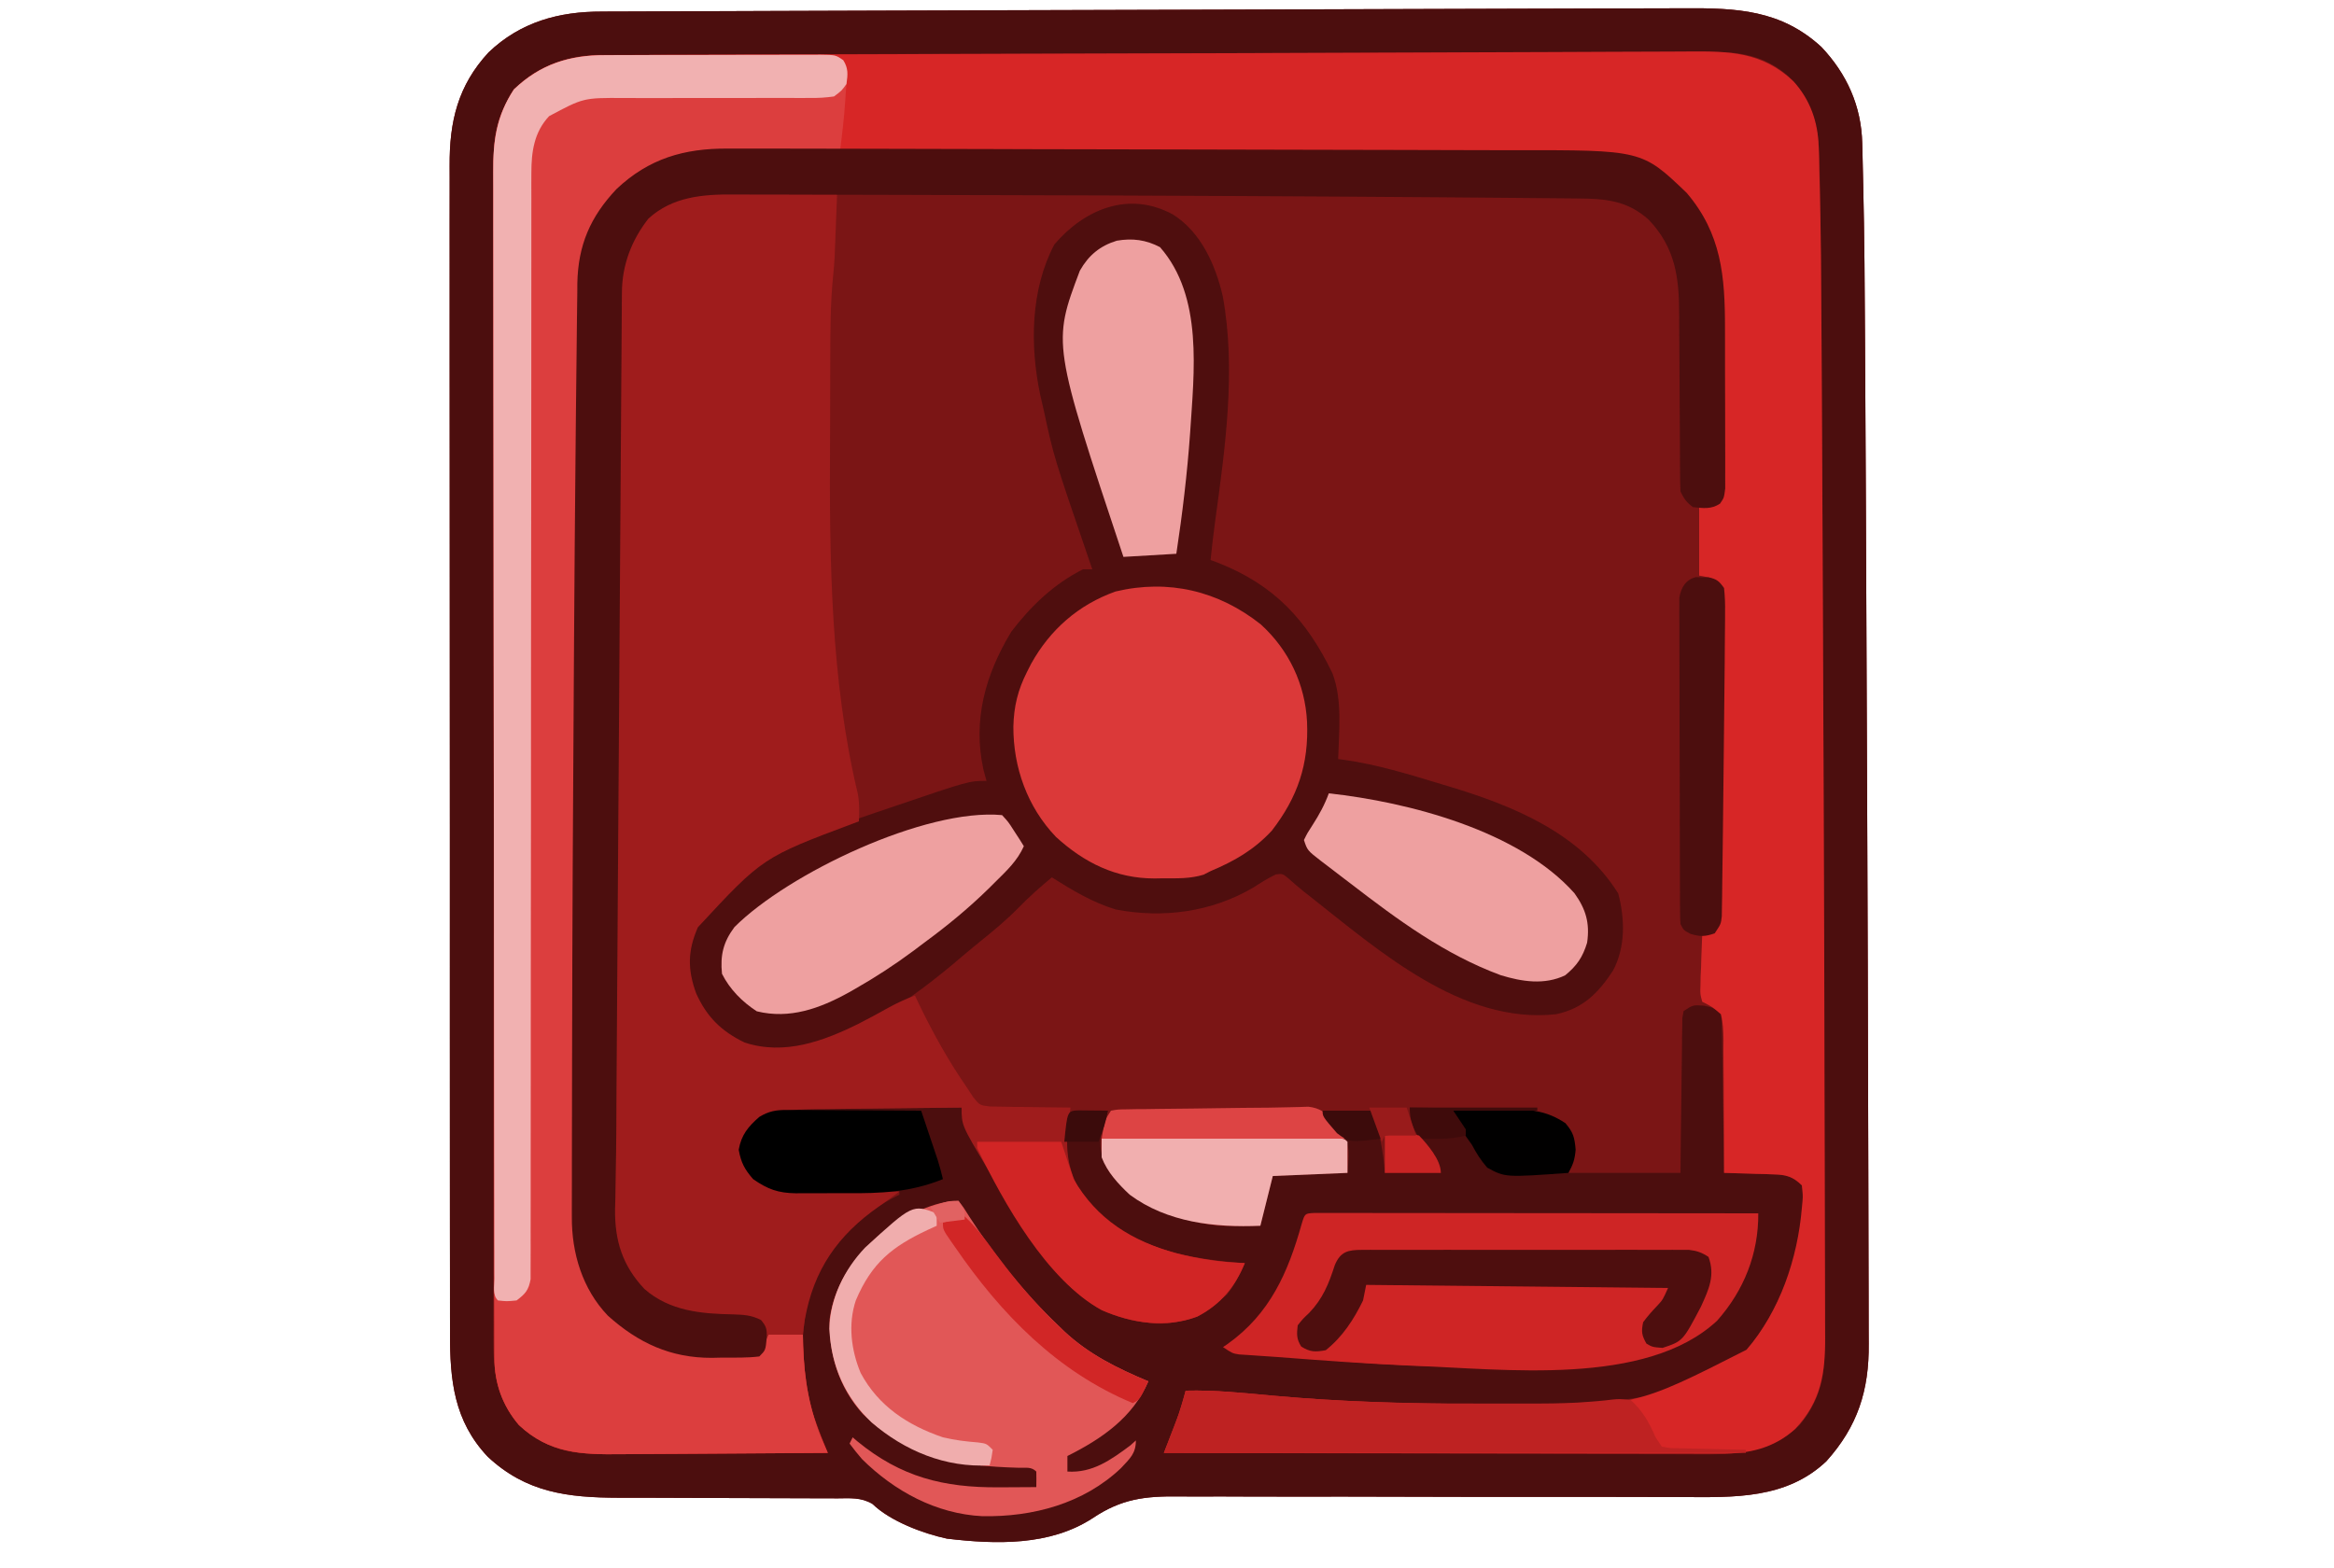
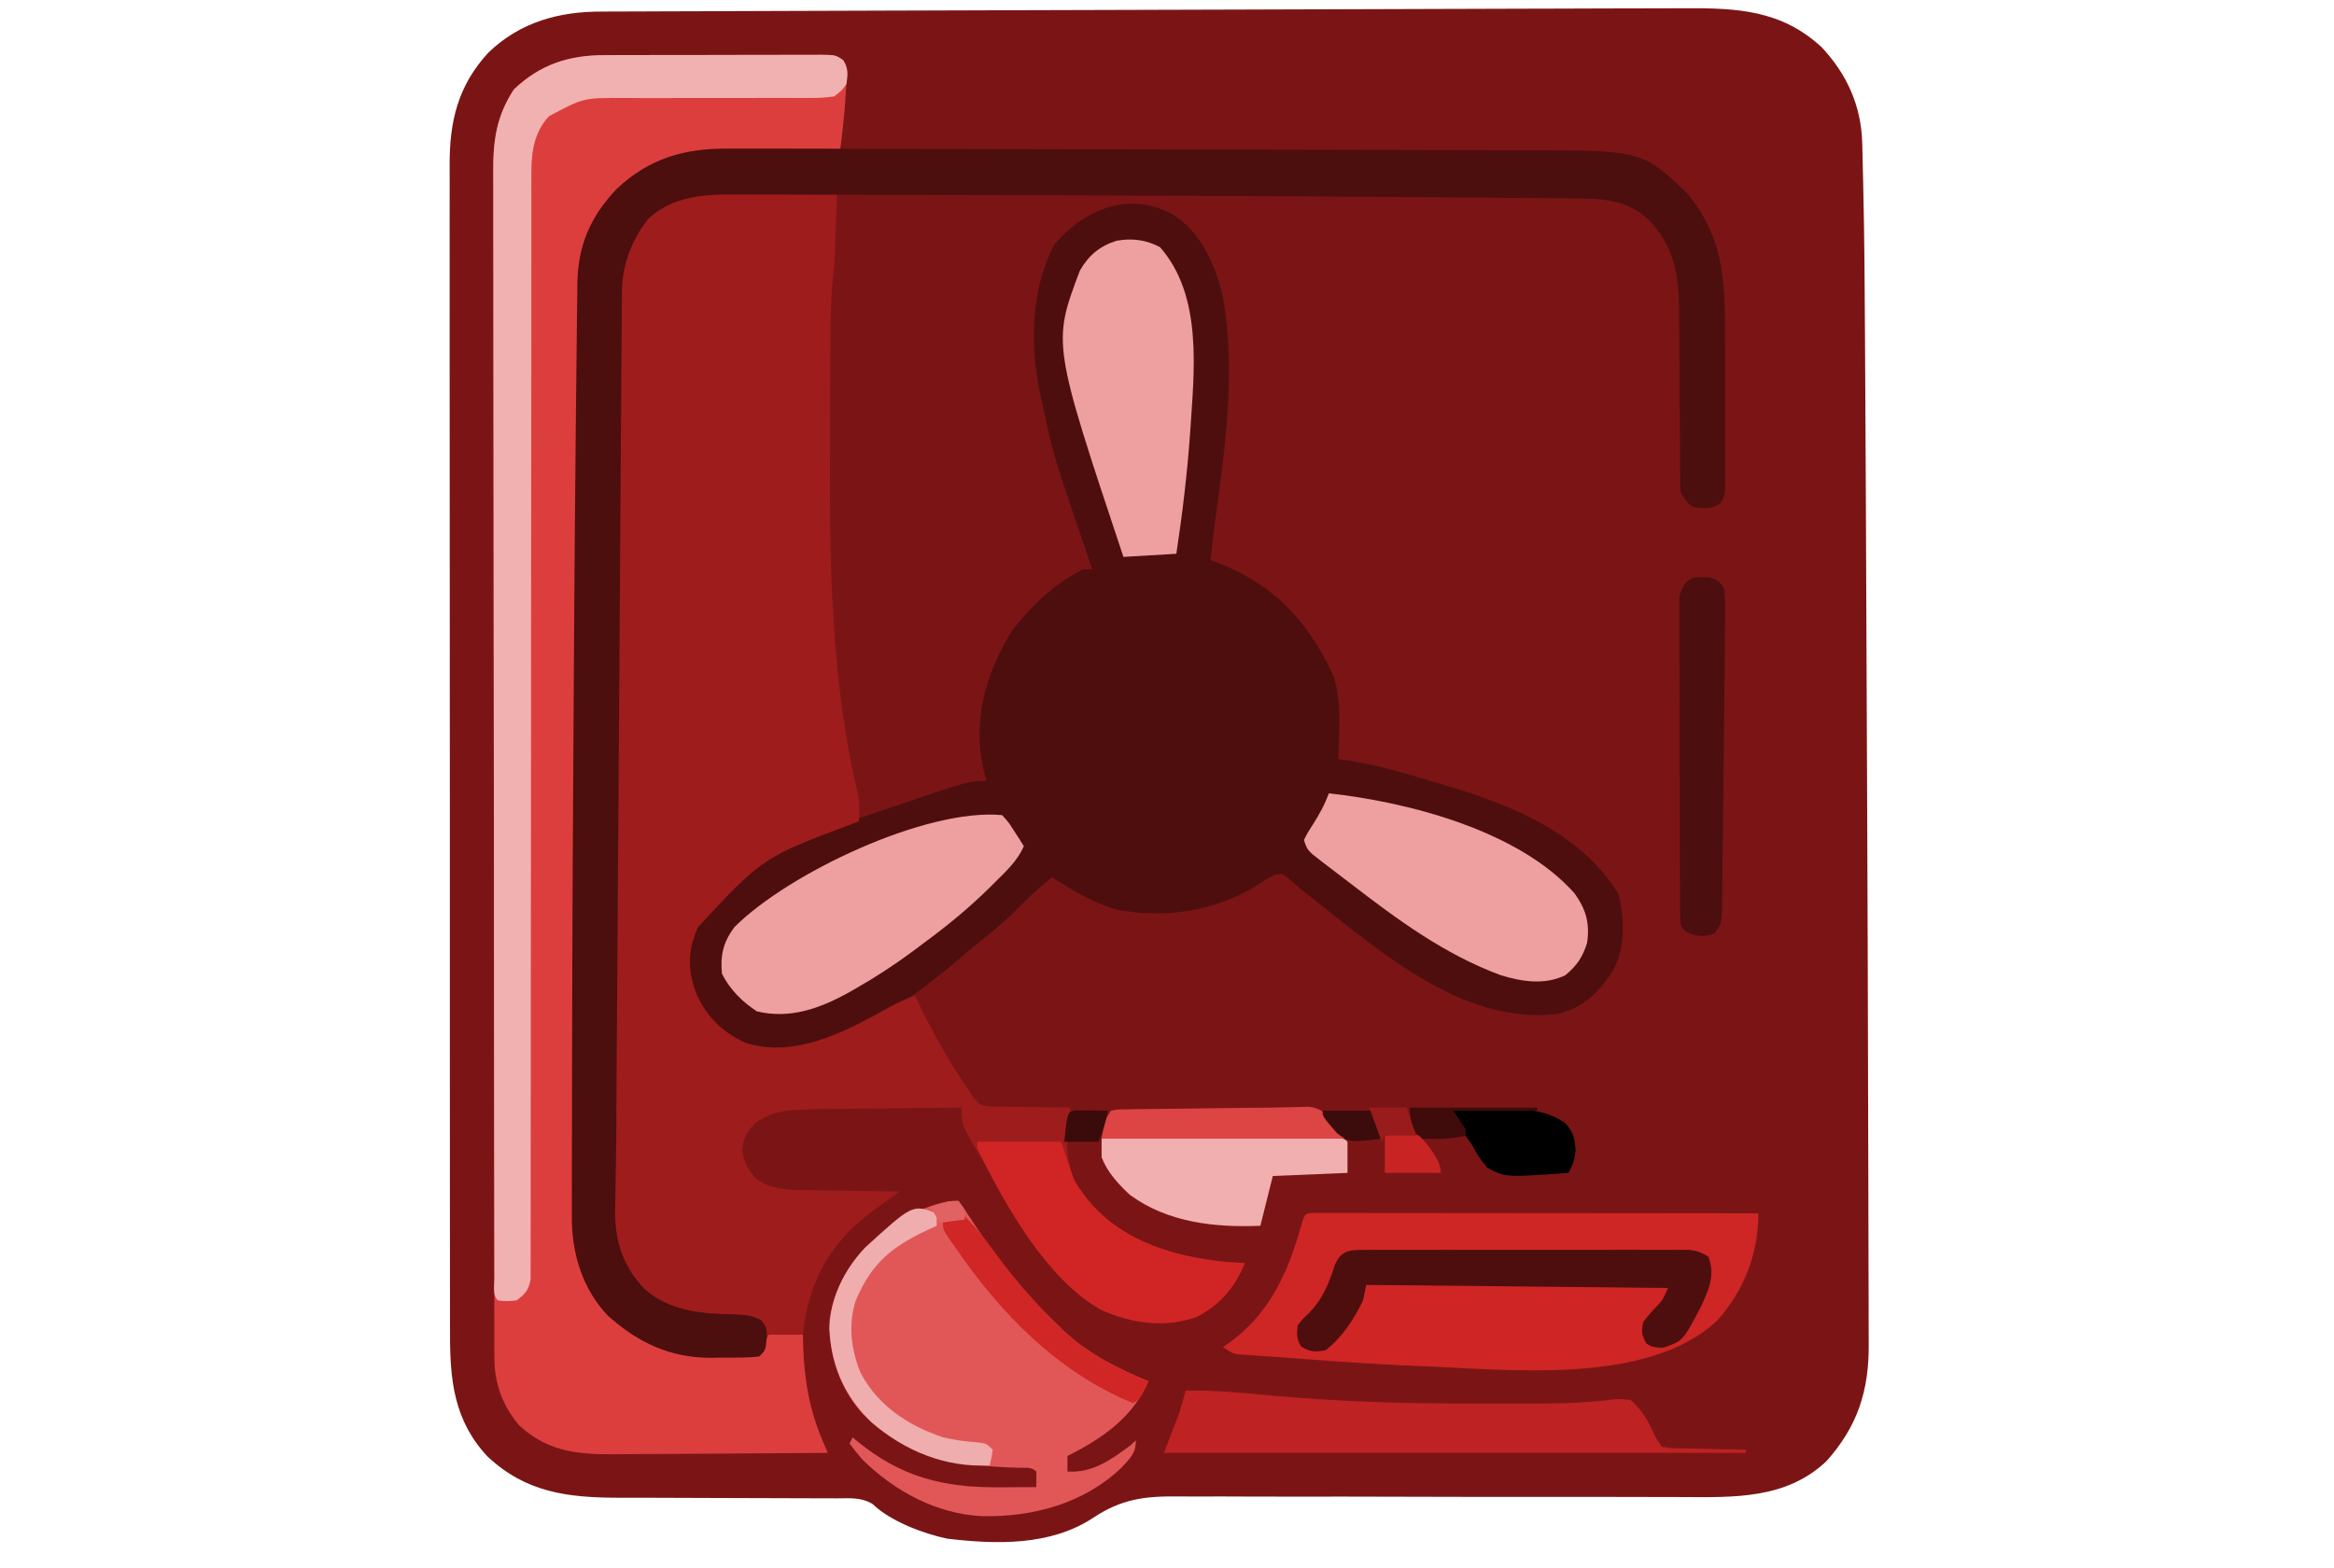
<svg xmlns="http://www.w3.org/2000/svg" version="1.1" width="750" height="504">
  <path d="M0 0 C13.855 -0.052 27.711 -0.096 41.566 -0.124 C42.997 -0.127 44.427 -0.13 45.857 -0.133 C46.553 -0.134 47.25 -0.136 47.967 -0.137 C52.801 -0.148 57.634 -0.165 62.467 -0.187 C68.791 -0.214 75.115 -0.226 81.439 -0.227 C83.664 -0.229 85.889 -0.237 88.114 -0.25 C104.89 -0.346 119.134 0.257 132.122 12.203 C140.295 20.851 144.94 31.145 145.236 43.098 C145.254 43.76 145.273 44.422 145.292 45.104 C145.35 47.287 145.395 49.47 145.438 51.653 C145.475 53.217 145.513 54.78 145.551 56.344 C145.94 73.093 146.055 89.846 146.136 106.599 C146.154 110.198 146.175 113.798 146.196 117.397 C146.265 129.191 146.324 140.986 146.381 152.78 C146.395 155.853 146.41 158.925 146.425 161.997 C146.567 191.046 146.687 220.095 146.795 249.143 C146.824 256.888 146.855 264.633 146.887 272.378 C146.983 296.018 147.065 319.659 147.108 343.299 C147.126 353.435 147.151 363.57 147.192 373.706 C147.227 382.31 147.248 390.913 147.251 399.517 C147.253 403.899 147.261 408.28 147.286 412.661 C147.309 416.675 147.314 420.688 147.304 424.703 C147.303 426.148 147.309 427.594 147.323 429.039 C147.459 444.035 143.759 455.585 133.708 466.785 C120.857 478.956 104.098 478.386 87.63 478.289 C85.701 478.286 83.771 478.283 81.842 478.281 C77.704 478.275 73.566 478.264 69.429 478.25 C62.875 478.228 56.322 478.227 49.768 478.231 C47.519 478.233 45.269 478.234 43.019 478.235 C41.893 478.236 40.766 478.236 39.606 478.237 C24.364 478.243 9.122 478.23 -6.121 478.177 C-16.423 478.14 -26.726 478.133 -37.029 478.157 C-42.471 478.169 -47.912 478.166 -53.354 478.128 C-58.476 478.092 -63.596 478.093 -68.717 478.123 C-70.587 478.127 -72.457 478.118 -74.326 478.093 C-85.276 477.959 -92.875 478.889 -102.073 485.089 C-115.857 494.038 -133.129 493.529 -148.878 491.656 C-156.575 490.015 -167.119 486.035 -172.795 480.514 C-176.453 478.33 -179.968 478.683 -184.152 478.713 C-185.059 478.707 -185.967 478.702 -186.903 478.696 C-188.874 478.687 -190.846 478.684 -192.817 478.687 C-195.946 478.691 -199.075 478.677 -202.204 478.658 C-208.858 478.622 -215.513 478.608 -222.167 478.597 C-229.854 478.585 -237.54 478.564 -245.227 478.517 C-248.293 478.504 -251.36 478.508 -254.426 478.513 C-270.702 478.468 -284.123 476.88 -296.48 465.285 C-307.289 453.8 -308.616 440.688 -308.555 425.556 C-308.559 423.88 -308.564 422.205 -308.571 420.529 C-308.586 415.944 -308.581 411.359 -308.574 406.774 C-308.569 401.821 -308.582 396.869 -308.592 391.917 C-308.609 382.222 -308.61 372.527 -308.605 362.833 C-308.601 354.952 -308.602 347.072 -308.608 339.191 C-308.608 338.069 -308.609 336.947 -308.61 335.79 C-308.611 333.51 -308.613 331.23 -308.614 328.95 C-308.628 307.578 -308.623 286.205 -308.611 264.832 C-308.601 245.285 -308.614 225.739 -308.638 206.192 C-308.663 186.112 -308.672 166.033 -308.666 145.953 C-308.662 134.684 -308.664 123.414 -308.682 112.144 C-308.696 102.552 -308.697 92.959 -308.68 83.366 C-308.671 78.473 -308.669 73.581 -308.684 68.689 C-308.698 64.206 -308.693 59.724 -308.674 55.241 C-308.67 53.623 -308.673 52.006 -308.684 50.388 C-308.769 36.199 -306.06 24.622 -296.167 13.937 C-285.953 4.179 -273.618 0.787 -259.799 0.819 C-258.898 0.813 -257.997 0.807 -257.068 0.801 C-254.065 0.785 -251.061 0.782 -248.057 0.779 C-245.887 0.769 -243.716 0.759 -241.545 0.748 C-235.627 0.721 -229.709 0.706 -223.79 0.693 C-217.494 0.677 -211.198 0.65 -204.902 0.624 C-192.776 0.577 -180.65 0.54 -168.524 0.507 C-158.792 0.481 -149.059 0.451 -139.327 0.419 C-137.939 0.414 -136.551 0.41 -135.163 0.405 C-133.081 0.398 -131 0.391 -128.918 0.385 C-103.656 0.301 -78.393 0.23 -53.131 0.167 C-35.42 0.122 -17.71 0.067 0 0 Z " fill="#7B1515" transform="translate(453.167,2.903)" />
-   <path d="M0 0 C13.855 -0.052 27.711 -0.096 41.566 -0.124 C42.997 -0.127 44.427 -0.13 45.857 -0.133 C46.553 -0.134 47.25 -0.136 47.967 -0.137 C52.801 -0.148 57.634 -0.165 62.467 -0.187 C68.791 -0.214 75.115 -0.226 81.439 -0.227 C83.664 -0.229 85.889 -0.237 88.114 -0.25 C104.89 -0.346 119.134 0.257 132.122 12.203 C140.295 20.851 144.94 31.145 145.236 43.098 C145.254 43.76 145.273 44.422 145.292 45.104 C145.35 47.287 145.395 49.47 145.438 51.653 C145.475 53.217 145.513 54.78 145.551 56.344 C145.94 73.093 146.055 89.846 146.136 106.599 C146.154 110.198 146.175 113.798 146.196 117.397 C146.265 129.191 146.324 140.986 146.381 152.78 C146.395 155.853 146.41 158.925 146.425 161.997 C146.567 191.046 146.687 220.095 146.795 249.143 C146.824 256.888 146.855 264.633 146.887 272.378 C146.983 296.018 147.065 319.659 147.108 343.299 C147.126 353.435 147.151 363.57 147.192 373.706 C147.227 382.31 147.248 390.913 147.251 399.517 C147.253 403.899 147.261 408.28 147.286 412.661 C147.309 416.675 147.314 420.688 147.304 424.703 C147.303 426.148 147.309 427.594 147.323 429.039 C147.459 444.035 143.759 455.585 133.708 466.785 C120.857 478.956 104.098 478.386 87.63 478.289 C85.701 478.286 83.771 478.283 81.842 478.281 C77.704 478.275 73.566 478.264 69.429 478.25 C62.875 478.228 56.322 478.227 49.768 478.231 C47.519 478.233 45.269 478.234 43.019 478.235 C41.893 478.236 40.766 478.236 39.606 478.237 C24.364 478.243 9.122 478.23 -6.121 478.177 C-16.423 478.14 -26.726 478.133 -37.029 478.157 C-42.471 478.169 -47.912 478.166 -53.354 478.128 C-58.476 478.092 -63.596 478.093 -68.717 478.123 C-70.587 478.127 -72.457 478.118 -74.326 478.093 C-85.276 477.959 -92.875 478.889 -102.073 485.089 C-115.857 494.038 -133.129 493.529 -148.878 491.656 C-156.575 490.015 -167.119 486.035 -172.795 480.514 C-176.453 478.33 -179.968 478.683 -184.152 478.713 C-185.059 478.707 -185.967 478.702 -186.903 478.696 C-188.874 478.687 -190.846 478.684 -192.817 478.687 C-195.946 478.691 -199.075 478.677 -202.204 478.658 C-208.858 478.622 -215.513 478.608 -222.167 478.597 C-229.854 478.585 -237.54 478.564 -245.227 478.517 C-248.293 478.504 -251.36 478.508 -254.426 478.513 C-270.702 478.468 -284.123 476.88 -296.48 465.285 C-307.289 453.8 -308.616 440.688 -308.555 425.556 C-308.559 423.88 -308.564 422.205 -308.571 420.529 C-308.586 415.944 -308.581 411.359 -308.574 406.774 C-308.569 401.821 -308.582 396.869 -308.592 391.917 C-308.609 382.222 -308.61 372.527 -308.605 362.833 C-308.601 354.952 -308.602 347.072 -308.608 339.191 C-308.608 338.069 -308.609 336.947 -308.61 335.79 C-308.611 333.51 -308.613 331.23 -308.614 328.95 C-308.628 307.578 -308.623 286.205 -308.611 264.832 C-308.601 245.285 -308.614 225.739 -308.638 206.192 C-308.663 186.112 -308.672 166.033 -308.666 145.953 C-308.662 134.684 -308.664 123.414 -308.682 112.144 C-308.696 102.552 -308.697 92.959 -308.68 83.366 C-308.671 78.473 -308.669 73.581 -308.684 68.689 C-308.698 64.206 -308.693 59.724 -308.674 55.241 C-308.67 53.623 -308.673 52.006 -308.684 50.388 C-308.769 36.199 -306.06 24.622 -296.167 13.937 C-285.953 4.179 -273.618 0.787 -259.799 0.819 C-258.898 0.813 -257.997 0.807 -257.068 0.801 C-254.065 0.785 -251.061 0.782 -248.057 0.779 C-245.887 0.769 -243.716 0.759 -241.545 0.748 C-235.627 0.721 -229.709 0.706 -223.79 0.693 C-217.494 0.677 -211.198 0.65 -204.902 0.624 C-192.776 0.577 -180.65 0.54 -168.524 0.507 C-158.792 0.481 -149.059 0.451 -139.327 0.419 C-137.939 0.414 -136.551 0.41 -135.163 0.405 C-133.081 0.398 -131 0.391 -128.918 0.385 C-103.656 0.301 -78.393 0.23 -53.131 0.167 C-35.42 0.122 -17.71 0.067 0 0 Z M-48.177 14.149 C-74.381 14.198 -100.585 14.26 -126.79 14.338 C-129.602 14.346 -132.414 14.355 -135.226 14.363 C-135.922 14.365 -136.618 14.367 -137.335 14.369 C-147.904 14.4 -158.473 14.424 -169.041 14.443 C-181.241 14.466 -193.44 14.499 -205.639 14.546 C-211.982 14.57 -218.324 14.589 -224.666 14.595 C-230.552 14.601 -236.438 14.621 -242.324 14.652 C-244.468 14.661 -246.612 14.664 -248.755 14.662 C-251.681 14.661 -254.606 14.678 -257.532 14.699 C-258.368 14.694 -259.204 14.689 -260.065 14.684 C-269.789 14.8 -278.812 17.601 -286.167 24.097 C-291.779 30.803 -294.414 37.275 -294.424 46.07 C-294.428 46.751 -294.431 47.432 -294.435 48.134 C-294.444 50.414 -294.439 52.695 -294.435 54.975 C-294.438 56.627 -294.443 58.279 -294.448 59.932 C-294.461 64.471 -294.46 69.01 -294.458 73.549 C-294.458 78.445 -294.469 83.341 -294.478 88.237 C-294.495 97.828 -294.5 107.42 -294.501 117.012 C-294.502 124.809 -294.506 132.606 -294.513 140.402 C-294.53 162.507 -294.54 184.611 -294.538 206.715 C-294.538 208.503 -294.538 208.503 -294.538 210.326 C-294.538 211.52 -294.538 212.713 -294.538 213.942 C-294.537 233.28 -294.556 252.617 -294.584 271.955 C-294.613 291.809 -294.627 311.664 -294.625 331.518 C-294.624 342.666 -294.63 353.813 -294.651 364.96 C-294.669 374.451 -294.674 383.942 -294.66 393.434 C-294.654 398.275 -294.654 403.117 -294.671 407.959 C-294.687 412.394 -294.684 416.829 -294.666 421.264 C-294.663 422.866 -294.667 424.467 -294.678 426.069 C-294.751 437.316 -293.852 447.02 -285.87 455.566 C-278.765 461.955 -271.381 464.415 -261.867 464.325 C-261.056 464.325 -260.246 464.325 -259.411 464.325 C-256.749 464.324 -254.087 464.308 -251.425 464.293 C-249.573 464.289 -247.72 464.286 -245.868 464.284 C-241.005 464.277 -236.142 464.257 -231.28 464.235 C-226.312 464.214 -221.345 464.205 -216.378 464.195 C-206.641 464.174 -196.904 464.14 -187.167 464.097 C-187.799 462.435 -187.799 462.435 -188.444 460.738 C-188.998 459.275 -189.551 457.811 -190.105 456.347 C-190.382 455.618 -190.66 454.888 -190.946 454.137 C-191.214 453.428 -191.481 452.719 -191.757 451.988 C-192.003 451.339 -192.249 450.689 -192.503 450.02 C-196.626 438.087 -196.059 420.638 -191.554 408.879 C-185.225 396.186 -176.887 387.352 -164.167 381.097 C-164.167 380.767 -164.167 380.437 -164.167 380.097 C-165.93 380.083 -165.93 380.083 -167.728 380.069 C-172.11 380.029 -176.491 379.963 -180.872 379.89 C-182.765 379.862 -184.657 379.841 -186.549 379.826 C-189.278 379.805 -192.005 379.758 -194.734 379.707 C-195.992 379.705 -195.992 379.705 -197.275 379.703 C-203.027 379.561 -206.424 378.393 -211.167 375.097 C-213.598 372.197 -214.121 370.414 -214.667 366.66 C-214.053 362.285 -212.548 359.816 -209.167 357.097 C-202.147 353.671 -195.639 353.627 -187.917 353.586 C-186.036 353.559 -186.036 353.559 -184.118 353.531 C-180.81 353.487 -177.503 353.454 -174.195 353.428 C-170.809 353.398 -167.424 353.351 -164.038 353.306 C-157.415 353.222 -150.791 353.153 -144.167 353.097 C-143.966 353.715 -143.764 354.333 -143.556 354.969 C-143.289 355.78 -143.023 356.59 -142.748 357.425 C-142.484 358.228 -142.221 359.032 -141.949 359.859 C-140.298 364.585 -137.673 368.784 -135.167 373.097 C-134.517 374.243 -133.868 375.389 -133.198 376.57 C-127.596 386.307 -121.296 395.414 -114.167 404.097 C-113.657 404.72 -113.146 405.343 -112.62 405.985 C-103.928 416.299 -95.618 420.57 -82.28 422.519 C-73.16 423.035 -65.711 419.075 -58.956 413.269 C-56.411 410.18 -54.839 406.716 -53.167 403.097 C-54.293 403.011 -55.418 402.925 -56.577 402.836 C-73.417 401.369 -90.588 397.491 -102.667 384.722 C-108.993 376.92 -111.094 370.129 -110.167 360.097 C-109.837 358.447 -109.507 356.797 -109.167 355.097 C-105.207 354.767 -101.247 354.437 -97.167 354.097 C-97.827 355.747 -98.487 357.397 -99.167 359.097 C-100.122 364.645 -99.661 369.031 -96.667 373.847 C-88.242 385.035 -75.604 389.198 -62.167 391.097 C-57.49 391.389 -52.852 391.241 -48.167 391.097 C-46.187 383.177 -46.187 383.177 -44.167 375.097 C-32.287 374.602 -32.287 374.602 -20.167 374.097 C-19.478 365.424 -19.478 365.424 -23.105 359.535 C-23.65 358.894 -24.195 358.254 -24.757 357.594 C-25.55 356.752 -26.349 355.915 -27.167 355.097 C-22.217 354.767 -17.267 354.437 -12.167 354.097 C-9.938 360.881 -8.676 366.977 -8.167 374.097 C-2.227 374.097 3.713 374.097 9.833 374.097 C9.09 372.777 8.348 371.457 7.583 370.097 C1.099 358.4 1.099 358.4 -0.167 353.097 C5.544 353.142 11.255 353.212 16.965 353.305 C18.906 353.333 20.847 353.354 22.788 353.368 C25.586 353.39 28.383 353.437 31.181 353.488 C32.041 353.489 32.902 353.491 33.789 353.492 C39.638 353.632 42.933 354.916 47.833 358.097 C48.493 358.097 49.153 358.097 49.833 358.097 C52.491 363.579 52.292 368.261 50.833 374.097 C62.713 374.097 74.593 374.097 86.833 374.097 C86.87 370.367 86.908 366.636 86.946 362.793 C86.992 359.192 87.044 355.591 87.095 351.991 C87.129 349.482 87.157 346.974 87.179 344.465 C87.213 340.866 87.265 337.267 87.321 333.668 C87.328 332.541 87.334 331.414 87.34 330.252 C87.37 328.691 87.37 328.691 87.4 327.098 C87.412 326.179 87.423 325.259 87.434 324.312 C87.631 323.216 87.631 323.216 87.833 322.097 C90.833 320.097 90.833 320.097 94.395 320.347 C97.833 321.097 97.833 321.097 99.833 323.097 C100.111 325.274 100.111 325.274 100.152 328.006 C100.181 329.538 100.181 329.538 100.212 331.1 C100.229 332.758 100.229 332.758 100.247 334.449 C100.276 336.143 100.276 336.143 100.306 337.871 C100.366 341.488 100.412 345.105 100.458 348.722 C100.496 351.17 100.535 353.618 100.575 356.066 C100.671 362.077 100.756 368.087 100.833 374.097 C101.448 374.112 102.063 374.127 102.697 374.142 C105.493 374.216 108.288 374.313 111.083 374.41 C112.051 374.433 113.019 374.455 114.016 374.478 C114.951 374.514 115.886 374.549 116.848 374.586 C117.707 374.612 118.566 374.638 119.451 374.665 C122.329 375.188 123.747 376.063 125.833 378.097 C127.767 395.87 119.714 416.19 109.02 430.097 C92.877 446.932 66.593 447.719 44.824 448.368 C37.868 448.496 30.915 448.466 23.958 448.41 C21.465 448.4 18.973 448.39 16.481 448.38 C-8.09 448.237 -32.783 447.617 -57.205 444.707 C-62.236 444.11 -67.111 444.028 -72.167 444.097 C-72.421 444.955 -72.675 445.812 -72.937 446.695 C-73.281 447.839 -73.625 448.982 -73.98 450.16 C-74.316 451.285 -74.653 452.411 -74.999 453.57 C-76.201 457.2 -77.642 460.593 -79.167 464.097 C-54.975 464.191 -30.784 464.262 -6.592 464.305 C4.642 464.325 15.875 464.353 27.108 464.399 C36.902 464.439 46.695 464.465 56.489 464.474 C61.672 464.479 66.855 464.491 72.038 464.52 C76.923 464.548 81.807 464.556 86.692 464.55 C88.479 464.551 90.266 464.559 92.052 464.574 C104.454 464.676 115.59 464.199 125.11 455.168 C130.303 448.927 132.957 441.823 132.96 433.786 C132.961 433.141 132.963 432.495 132.965 431.83 C132.969 429.651 132.965 427.474 132.962 425.295 C132.964 423.725 132.965 422.154 132.967 420.583 C132.972 416.257 132.97 411.931 132.967 407.606 C132.965 403.904 132.967 400.202 132.969 396.5 C132.974 385.383 132.969 374.266 132.962 363.149 C132.958 356.801 132.956 350.453 132.954 344.105 C132.936 281.454 132.761 218.804 132.427 156.153 C132.4 151.225 132.375 146.297 132.351 141.369 C132.299 131.077 132.242 120.785 132.18 110.493 C132.16 107.104 132.141 103.715 132.124 100.327 C132.074 90.628 131.993 80.931 131.861 71.233 C131.832 69.055 131.809 66.877 131.785 64.699 C131.744 61.125 131.682 57.551 131.603 53.977 C131.565 52.037 131.544 50.095 131.524 48.154 C131.251 37.676 128.969 29.497 121.692 21.785 C114.89 15.611 107.193 13.791 98.198 13.855 C96.892 13.852 96.892 13.852 95.559 13.849 C92.587 13.845 89.614 13.856 86.641 13.867 C84.429 13.868 82.217 13.868 80.004 13.867 C73.761 13.868 67.518 13.882 61.274 13.9 C57.265 13.91 53.256 13.917 49.247 13.923 C32.556 13.948 15.866 13.99 -0.824 14.039 C-16.608 14.085 -32.393 14.119 -48.177 14.149 Z " fill="#4C0E0E" transform="translate(453.167,2.903)" />
-   <path d="M0 0 C0.854 -0.004 1.707 -0.008 2.587 -0.012 C3.424 -0.016 4.261 -0.02 5.124 -0.024 C15.071 -0.071 25.019 -0.104 34.966 -0.132 C41.637 -0.151 48.308 -0.177 54.978 -0.218 C61.005 -0.255 67.032 -0.274 73.06 -0.278 C75.171 -0.282 77.282 -0.293 79.393 -0.312 C92.562 -0.425 103.125 -0.221 113.197 9.282 C118.57 15.203 121.062 22.302 121.287 30.236 C121.324 31.428 121.361 32.619 121.399 33.847 C121.429 35.136 121.459 36.426 121.489 37.754 C121.527 39.136 121.564 40.518 121.602 41.9 C122.011 57.54 122.108 73.184 122.187 88.829 C122.206 92.286 122.227 95.744 122.248 99.201 C122.317 110.569 122.376 121.936 122.432 133.304 C122.447 136.27 122.462 139.235 122.477 142.2 C122.62 170.54 122.74 198.879 122.846 227.218 C122.871 233.873 122.898 240.527 122.924 247.181 C123.027 272.586 123.115 297.99 123.159 323.395 C123.163 325.518 123.166 327.641 123.17 329.764 C123.173 331.332 123.173 331.332 123.176 332.931 C123.19 340.285 123.214 347.638 123.243 354.992 C123.278 363.956 123.299 372.921 123.302 381.885 C123.304 386.465 123.312 391.044 123.337 395.623 C123.361 399.823 123.365 404.024 123.355 408.225 C123.354 409.742 123.361 411.259 123.374 412.776 C123.475 424.483 122.002 433.716 113.74 442.454 C106.967 448.613 98.924 450.456 89.943 450.382 C88.789 450.384 88.789 450.384 87.611 450.387 C85.048 450.39 82.486 450.379 79.923 450.368 C78.08 450.368 76.237 450.368 74.393 450.369 C69.4 450.37 64.407 450.358 59.414 450.344 C54.191 450.332 48.969 450.33 43.747 450.328 C33.862 450.322 23.978 450.305 14.093 450.285 C2.838 450.263 -8.417 450.252 -19.672 450.242 C-42.82 450.221 -65.968 450.186 -89.116 450.141 C-88.77 449.253 -88.424 448.365 -88.068 447.449 C-87.616 446.282 -87.164 445.114 -86.698 443.911 C-86.249 442.754 -85.8 441.598 -85.338 440.406 C-84.066 437.007 -83.014 433.654 -82.116 430.141 C-72.584 429.891 -63.143 430.925 -53.662 431.784 C-32.666 433.673 -11.721 434.348 9.359 434.382 C12.985 434.391 16.61 434.422 20.236 434.454 C62.056 435.321 62.056 435.321 98.091 416.997 C108.813 404.635 114.534 387.553 115.884 371.454 C115.983 370.428 115.983 370.428 116.085 369.382 C116.259 367.213 116.259 367.213 115.884 364.141 C113.02 361.334 110.845 360.75 106.9 360.63 C105.965 360.594 105.031 360.559 104.068 360.522 C103.1 360.5 102.132 360.477 101.134 360.454 C100.151 360.42 99.167 360.386 98.154 360.35 C95.731 360.268 93.308 360.199 90.884 360.141 C90.885 359.196 90.885 359.196 90.887 358.232 C90.889 351.678 90.85 345.125 90.786 338.572 C90.768 336.125 90.761 333.679 90.764 331.233 C90.767 327.717 90.732 324.204 90.689 320.688 C90.702 319.046 90.702 319.046 90.716 317.37 C90.661 314.5 90.573 311.929 89.884 309.141 C86.994 306.697 86.994 306.697 83.884 305.141 C83.203 302.668 83.203 302.668 83.298 299.938 C83.318 298.959 83.337 297.979 83.357 296.969 C83.407 295.954 83.457 294.938 83.509 293.891 C83.536 292.86 83.563 291.829 83.591 290.766 C83.662 288.223 83.76 285.683 83.884 283.141 C84.524 283.018 85.163 282.894 85.822 282.766 C86.843 282.457 86.843 282.457 87.884 282.141 C89.178 279.554 89.044 277.635 89.089 274.738 C89.109 273.597 89.129 272.456 89.15 271.281 C89.167 270.031 89.183 268.781 89.201 267.493 C89.232 265.543 89.232 265.543 89.264 263.553 C89.32 260.022 89.37 256.491 89.417 252.96 C89.447 250.774 89.477 248.588 89.508 246.402 C89.63 237.671 89.738 228.94 89.837 220.209 C89.88 216.422 89.928 212.636 89.975 208.849 C90.039 203.617 90.085 198.385 90.115 193.153 C90.128 191.276 90.145 189.399 90.168 187.522 C90.197 184.951 90.208 182.38 90.212 179.809 C90.225 179.065 90.237 178.322 90.25 177.555 C90.237 174.692 90.222 172.651 88.614 170.225 C86.632 168.859 86.632 168.859 82.884 168.141 C82.884 160.881 82.884 153.621 82.884 146.141 C84.864 145.481 86.844 144.821 88.884 144.141 C90.742 142.283 90.031 139.2 90.045 136.717 C90.05 136.045 90.055 135.373 90.06 134.681 C90.075 132.444 90.082 130.207 90.087 127.969 C90.093 126.41 90.099 124.851 90.105 123.292 C90.115 120.01 90.121 116.728 90.124 113.446 C90.13 109.273 90.154 105.101 90.182 100.929 C90.201 97.7 90.206 94.47 90.208 91.241 C90.211 89.705 90.219 88.17 90.232 86.634 C90.364 70.192 87.909 56.878 76.884 44.141 C65.205 34.62 51.691 32.539 37.04 32.595 C35.603 32.587 34.166 32.576 32.729 32.564 C28.836 32.536 24.943 32.533 21.05 32.534 C16.869 32.531 12.689 32.505 8.508 32.481 C0.413 32.44 -7.683 32.42 -15.778 32.407 C-25.131 32.392 -34.483 32.357 -43.836 32.321 C-60.887 32.257 -77.938 32.215 -94.989 32.183 C-109.578 32.155 -124.167 32.106 -138.755 32.043 C-150.537 31.992 -162.319 31.952 -174.101 31.923 C-175.472 31.92 -176.844 31.917 -178.215 31.913 C-178.886 31.912 -179.558 31.91 -180.25 31.908 C-184.945 31.896 -189.639 31.878 -194.333 31.857 C-200.585 31.83 -206.838 31.817 -213.09 31.817 C-215.345 31.815 -217.601 31.807 -219.856 31.794 C-235.27 31.483 -235.27 31.483 -250.116 35.141 C-250.837 35.421 -251.557 35.7 -252.3 35.988 C-261.985 40 -269.973 48.638 -274.116 58.141 C-276.022 64.494 -276.444 70.32 -276.51 76.93 C-276.528 77.992 -276.546 79.054 -276.564 80.147 C-276.621 83.687 -276.664 87.227 -276.706 90.766 C-276.742 93.308 -276.78 95.85 -276.817 98.392 C-276.935 106.642 -277.029 114.891 -277.116 123.141 C-277.123 123.828 -277.13 124.515 -277.138 125.223 C-277.377 147.862 -277.537 170.502 -277.678 193.141 C-277.688 194.729 -277.698 196.317 -277.708 197.904 C-277.83 217.307 -277.94 236.71 -278.041 256.112 C-278.081 263.768 -278.123 271.424 -278.17 279.08 C-278.174 279.802 -278.179 280.525 -278.183 281.27 C-278.192 282.715 -278.201 284.16 -278.21 285.605 C-278.289 298.396 -278.352 311.187 -278.391 323.978 C-278.409 330.099 -278.434 336.219 -278.475 342.34 C-278.513 347.994 -278.531 353.647 -278.535 359.301 C-278.539 361.34 -278.55 363.38 -278.569 365.419 C-278.707 381.124 -277.263 394.28 -266.116 406.298 C-258.346 413.735 -249.064 418.294 -238.256 418.239 C-237.141 418.236 -236.026 418.233 -234.878 418.229 C-233.719 418.221 -232.56 418.212 -231.366 418.204 C-230.192 418.199 -229.017 418.195 -227.807 418.19 C-224.91 418.178 -222.013 418.162 -219.116 418.141 C-218.126 416.161 -217.136 414.181 -216.116 412.141 C-212.486 412.141 -208.856 412.141 -205.116 412.141 C-205.09 413.29 -205.064 414.438 -205.038 415.622 C-204.672 426.826 -203.014 436.445 -198.545 446.822 C-198.073 447.918 -197.602 449.013 -197.116 450.141 C-207.765 450.234 -218.414 450.305 -229.063 450.349 C-234.009 450.369 -238.954 450.398 -243.9 450.443 C-248.679 450.487 -253.457 450.511 -258.236 450.521 C-260.053 450.528 -261.87 450.543 -263.687 450.564 C-276.322 450.709 -286.637 450.303 -296.358 441.212 C-301.709 434.91 -304.238 427.692 -304.25 419.538 C-304.254 418.521 -304.254 418.521 -304.257 417.485 C-304.264 415.198 -304.263 412.911 -304.263 410.624 C-304.266 408.975 -304.27 407.325 -304.274 405.676 C-304.284 401.13 -304.288 396.584 -304.291 392.038 C-304.294 387.14 -304.304 382.242 -304.313 377.344 C-304.333 365.508 -304.343 353.673 -304.352 341.837 C-304.356 336.265 -304.361 330.693 -304.366 325.121 C-304.384 306.601 -304.398 288.081 -304.405 269.561 C-304.407 264.754 -304.409 259.946 -304.411 255.139 C-304.412 253.944 -304.412 252.749 -304.413 251.518 C-304.421 232.161 -304.446 212.804 -304.479 193.447 C-304.512 173.578 -304.53 153.71 -304.533 133.842 C-304.535 122.685 -304.544 111.528 -304.569 100.371 C-304.591 90.868 -304.599 81.366 -304.589 71.864 C-304.585 67.016 -304.587 62.168 -304.606 57.321 C-304.624 52.88 -304.623 48.439 -304.607 43.998 C-304.605 42.394 -304.609 40.791 -304.621 39.187 C-304.693 28.818 -303.754 20.705 -297.991 11.891 C-289.177 3.46 -279.61 0.836 -267.721 0.863 C-266.347 0.854 -266.347 0.854 -264.945 0.845 C-261.885 0.828 -258.825 0.825 -255.765 0.823 C-253.557 0.813 -251.349 0.803 -249.141 0.792 C-243.117 0.765 -237.094 0.75 -231.07 0.737 C-224.669 0.721 -218.269 0.694 -211.868 0.668 C-199.55 0.62 -187.232 0.583 -174.915 0.551 C-165.037 0.525 -155.159 0.495 -145.281 0.464 C-143.873 0.459 -142.465 0.455 -141.057 0.45 C-138.947 0.444 -136.836 0.437 -134.726 0.43 C-115.913 0.37 -97.099 0.314 -78.286 0.266 C-77.609 0.264 -76.932 0.263 -76.234 0.261 C-73.524 0.254 -70.814 0.247 -68.105 0.24 C-45.403 0.182 -22.701 0.108 0 0 Z " fill="#D72626" transform="translate(463.116,16.859)" />
  <path d="M0 0 C8.917 5.641 13.617 16.2 15.917 26.21 C20.26 49.825 16.699 75.088 13.458 98.618 C12.9 102.739 12.434 106.864 12 111 C12.75 111.28 13.5 111.559 14.273 111.848 C32.393 118.945 42.858 130.191 51.168 147.422 C54.407 155.999 53.256 165.983 53 175 C53.623 175.075 54.245 175.15 54.887 175.227 C65.545 176.743 75.722 179.871 86 183 C86.901 183.27 87.801 183.539 88.729 183.817 C109.66 190.146 130.887 198.882 143 218.188 C145.154 226.398 145.367 235.326 141.332 242.969 C136.606 250.176 131.676 255.188 123 257 C92.728 260.312 65.975 236.451 43.828 219.031 C43.162 218.51 42.497 217.99 41.811 217.453 C40.244 216.196 38.733 214.869 37.234 213.531 C35.179 211.804 35.179 211.804 33.02 212.043 C30.429 213.27 28.096 214.757 25.688 216.312 C12.302 224.169 -3.254 226.246 -18.453 223.34 C-25.9 221.088 -32.452 217.133 -39 213 C-42.761 216.134 -46.341 219.298 -49.75 222.812 C-53.626 226.741 -57.782 230.198 -62.086 233.648 C-65.061 236.049 -67.966 238.521 -70.875 241 C-87.808 255.064 -108.482 269.396 -131.352 268.387 C-136.055 267.888 -139.229 266.801 -143 264 C-144.031 263.299 -145.062 262.598 -146.125 261.875 C-151.634 257.03 -155.279 250.04 -156.309 242.844 C-156.788 234.119 -153.396 227.348 -148.09 220.555 C-134.598 206.079 -115.035 198.707 -96.684 192.565 C-94.432 191.811 -92.186 191.044 -89.939 190.275 C-65.616 182 -65.616 182 -60 182 C-60.33 180.783 -60.66 179.566 -61 178.312 C-64.477 162.352 -60.33 147.734 -52 134 C-45.729 125.779 -38.281 118.641 -29 114 C-28.01 114 -27.02 114 -26 114 C-26.461 112.658 -26.461 112.658 -26.93 111.288 C-38.396 77.784 -38.396 77.784 -41.592 62.898 C-41.949 61.239 -42.339 59.588 -42.734 57.938 C-46.084 42.003 -45.857 24.109 -38.188 9.562 C-28.468 -1.823 -14.134 -7.785 0 0 Z " fill="#4F0E0E" transform="translate(377,69)" />
  <path d="M0 0 C1.013 0.003 2.025 0.006 3.068 0.009 C6.288 0.02 9.507 0.045 12.727 0.07 C14.915 0.08 17.104 0.089 19.293 0.098 C24.646 0.12 29.999 0.153 35.352 0.195 C35.21 3.966 35.063 7.737 34.914 11.508 C34.875 12.56 34.835 13.613 34.795 14.697 C34.753 15.745 34.711 16.792 34.668 17.871 C34.631 18.819 34.595 19.767 34.557 20.743 C34.444 22.634 34.316 24.526 34.116 26.409 C33.173 35.307 33.169 44.189 33.148 53.125 C33.146 53.984 33.143 54.844 33.14 55.729 C33.125 60.304 33.116 64.879 33.111 69.454 C33.107 73.152 33.093 76.849 33.07 80.547 C32.844 117.681 33.267 156.888 41.974 193.21 C42.551 196.247 42.483 199.113 42.352 202.195 C41.829 202.391 41.307 202.586 40.77 202.787 C11.428 213.793 11.428 213.793 -9.398 236.258 C-12.687 243.798 -12.75 249.754 -9.961 257.445 C-6.608 264.951 -1.904 269.655 5.582 273.273 C18.349 277.523 31.026 272.847 42.431 267.158 C45.704 265.475 48.935 263.73 52.145 261.93 C54.847 260.468 57.474 259.258 60.352 258.195 C60.825 259.188 61.298 260.18 61.785 261.203 C66.359 270.654 71.351 279.566 77.352 288.195 C77.916 289.067 78.479 289.939 79.061 290.838 C81.186 293.463 81.186 293.463 84.468 293.855 C85.662 293.87 86.856 293.886 88.086 293.902 C90.029 293.946 90.029 293.946 92.012 293.99 C93.375 293.997 94.738 294.002 96.102 294.008 C97.481 294.031 98.859 294.056 100.238 294.084 C103.61 294.143 106.98 294.179 110.352 294.195 C110.114 295.845 110.114 295.845 109.871 297.529 C108.391 307.981 109.322 315.246 115.352 324.195 C125.664 336.554 142.583 341.721 158.031 343.656 C160.807 343.898 163.568 344.09 166.352 344.195 C163.2 351.869 158.579 357.463 151.117 361.363 C141.021 365.176 130.139 363.578 120.418 359.322 C104.495 350.644 93.964 330.694 84.852 315.758 C84.359 314.954 83.866 314.15 83.359 313.322 C75.352 299.881 75.352 299.881 75.352 294.195 C68.058 294.257 60.764 294.334 53.47 294.431 C50.083 294.476 46.696 294.515 43.308 294.542 C39.406 294.575 35.504 294.628 31.602 294.684 C29.793 294.693 29.793 294.693 27.948 294.703 C21.044 294.823 14.401 294.94 8.767 299.47 C6.247 302.097 5.364 304.117 4.789 307.695 C5.464 311.897 6.574 313.979 9.352 317.195 C14.463 320.463 18.815 320.663 24.688 320.707 C25.567 320.725 26.446 320.743 27.352 320.761 C30.144 320.815 32.935 320.849 35.727 320.883 C37.626 320.916 39.526 320.95 41.426 320.986 C46.068 321.071 50.709 321.138 55.352 321.195 C53.179 322.835 51.001 324.439 48.766 325.992 C35.514 335.272 27.805 346.34 24.953 362.445 C24.718 364.024 24.528 365.609 24.352 367.195 C20.722 367.195 17.092 367.195 13.352 367.195 C13.022 368.185 12.692 369.175 12.352 370.195 C12.063 369.061 11.774 367.927 11.477 366.758 C11.105 365.582 10.734 364.407 10.352 363.195 C7.715 361.877 5.285 362.037 2.385 361.957 C-9.583 361.589 -19.784 360.15 -28.738 351.488 C-33.711 345.519 -36.786 338.558 -36.751 330.79 C-36.748 329.686 -36.746 328.581 -36.743 327.443 C-36.735 326.244 -36.728 325.045 -36.719 323.809 C-36.715 322.556 -36.711 321.303 -36.706 320.013 C-36.692 316.073 -36.67 312.134 -36.648 308.195 C-36.639 305.851 -36.63 303.507 -36.621 301.164 C-36.593 293.902 -36.553 286.641 -36.512 279.38 C-36.505 278.024 -36.498 276.668 -36.491 275.312 C-36.35 249.042 -36.189 222.771 -36.022 196.5 C-36.001 193.192 -35.98 189.884 -35.959 186.576 C-35.954 185.754 -35.948 184.932 -35.943 184.086 C-35.859 170.712 -35.786 157.338 -35.716 143.964 C-35.645 130.174 -35.562 116.385 -35.469 102.596 C-35.412 94.118 -35.363 85.64 -35.326 77.163 C-35.3 71.365 -35.262 65.568 -35.217 59.77 C-35.191 56.431 -35.171 53.092 -35.161 49.753 C-35.149 46.128 -35.119 42.503 -35.085 38.877 C-35.086 37.832 -35.087 36.787 -35.088 35.71 C-34.952 25.383 -32.605 16.07 -25.648 8.195 C-17.599 1.458 -10.271 -0.109 0 0 Z " fill="#9F1C1C" transform="translate(233.648,61.805)" />
  <path d="M0 0 C0.806 -0.005 1.612 -0.01 2.442 -0.015 C5.079 -0.029 7.715 -0.028 10.352 -0.026 C12.195 -0.03 14.037 -0.034 15.879 -0.039 C19.726 -0.047 23.573 -0.046 27.42 -0.041 C32.355 -0.035 37.289 -0.052 42.223 -0.075 C46.021 -0.09 49.818 -0.091 53.616 -0.088 C55.436 -0.088 57.256 -0.094 59.076 -0.104 C61.614 -0.116 64.15 -0.109 66.688 -0.098 C67.817 -0.109 67.817 -0.109 68.969 -0.121 C74.036 -0.069 74.036 -0.069 76.493 1.676 C77.835 3.765 77.803 4.977 77.63 7.443 C77.579 8.254 77.529 9.066 77.477 9.902 C77.409 10.747 77.341 11.592 77.27 12.462 C77.217 13.288 77.165 14.113 77.11 14.964 C76.762 20.097 76.174 25.173 75.52 30.275 C74.968 30.281 74.417 30.286 73.848 30.292 C68.055 30.357 62.263 30.441 56.471 30.537 C54.315 30.57 52.159 30.598 50.003 30.621 C46.888 30.655 43.772 30.707 40.657 30.763 C39.708 30.769 38.758 30.776 37.78 30.782 C23.984 31.079 12.894 35.374 2.856 44.779 C-5.792 54.019 -7.752 63.817 -7.874 76.064 C-7.892 77.125 -7.91 78.187 -7.928 79.281 C-7.985 82.82 -8.027 86.36 -8.07 89.9 C-8.106 92.442 -8.143 94.984 -8.181 97.526 C-8.298 105.775 -8.393 114.025 -8.48 122.275 C-8.487 122.962 -8.494 123.649 -8.502 124.356 C-8.741 146.995 -8.901 169.635 -9.042 192.275 C-9.052 193.862 -9.062 195.45 -9.072 197.038 C-9.194 216.44 -9.304 235.843 -9.405 255.246 C-9.445 262.901 -9.486 270.557 -9.534 278.213 C-9.538 278.936 -9.543 279.659 -9.547 280.404 C-9.556 281.848 -9.565 283.293 -9.574 284.738 C-9.653 297.529 -9.716 310.32 -9.755 323.112 C-9.773 329.232 -9.798 335.353 -9.839 341.473 C-9.877 347.127 -9.895 352.78 -9.899 358.434 C-9.903 360.474 -9.914 362.513 -9.933 364.553 C-10.071 380.258 -8.626 393.413 2.52 405.431 C10.29 412.868 19.573 417.427 30.38 417.372 C31.495 417.369 32.61 417.366 33.759 417.363 C34.917 417.354 36.076 417.346 37.27 417.337 C38.445 417.333 39.619 417.328 40.829 417.323 C43.726 417.312 46.623 417.295 49.52 417.275 C50.51 415.295 51.5 413.315 52.52 411.275 C56.15 411.275 59.78 411.275 63.52 411.275 C63.546 412.423 63.572 413.572 63.598 414.755 C63.964 425.959 65.623 435.578 70.091 445.956 C70.563 447.051 71.034 448.146 71.52 449.275 C60.871 449.368 50.222 449.439 39.573 449.482 C34.627 449.503 29.682 449.531 24.736 449.576 C19.957 449.62 15.179 449.644 10.4 449.654 C8.583 449.662 6.766 449.676 4.949 449.698 C-7.685 449.842 -18.001 449.436 -27.722 440.345 C-33.072 434.043 -35.602 426.825 -35.614 418.671 C-35.617 417.655 -35.617 417.655 -35.621 416.618 C-35.628 414.331 -35.627 412.044 -35.627 409.758 C-35.63 408.108 -35.634 406.459 -35.638 404.809 C-35.648 400.263 -35.652 395.717 -35.654 391.171 C-35.658 386.273 -35.668 381.375 -35.677 376.478 C-35.696 364.642 -35.706 352.806 -35.715 340.97 C-35.72 335.398 -35.725 329.826 -35.73 324.254 C-35.747 305.735 -35.762 287.215 -35.769 268.695 C-35.771 263.887 -35.773 259.08 -35.775 254.272 C-35.775 253.077 -35.776 251.882 -35.776 250.651 C-35.785 231.294 -35.81 211.937 -35.842 192.58 C-35.876 172.712 -35.894 152.844 -35.897 132.976 C-35.899 121.818 -35.908 110.661 -35.933 99.504 C-35.955 90.002 -35.963 80.499 -35.953 70.997 C-35.949 66.149 -35.951 61.302 -35.97 56.454 C-35.988 52.013 -35.987 47.572 -35.971 43.131 C-35.969 41.528 -35.973 39.924 -35.985 38.32 C-36.057 27.951 -35.117 19.838 -29.355 11.025 C-20.88 2.918 -11.498 -0.038 0 0 Z " fill="#DC3E3E" transform="translate(194.48,17.725)" />
  <path d="M0 0 C0.957 -0.002 1.915 -0.004 2.901 -0.006 C6.109 -0.009 9.317 0.002 12.525 0.012 C14.861 0.013 17.197 0.013 19.533 0.012 C25.948 0.013 32.364 0.027 38.779 0.045 C42.83 0.056 46.88 0.064 50.931 0.071 C62.55 0.092 74.168 0.116 85.787 0.154 C86.556 0.157 87.324 0.159 88.116 0.162 C89.689 0.167 91.262 0.172 92.835 0.177 C93.623 0.18 94.411 0.183 95.223 0.185 C96.413 0.189 96.413 0.189 97.627 0.193 C110.769 0.236 123.911 0.257 137.053 0.269 C154.082 0.286 171.111 0.322 188.14 0.38 C197.462 0.411 206.784 0.434 216.106 0.438 C224.118 0.441 232.13 0.461 240.141 0.503 C244.264 0.524 248.387 0.538 252.51 0.529 C293.753 0.459 293.753 0.459 308.138 14.243 C319.306 27.365 320.456 41.08 320.439 57.645 C320.443 59.216 320.447 60.786 320.452 62.356 C320.459 65.627 320.459 68.897 320.454 72.167 C320.448 76.359 320.465 80.551 320.488 84.743 C320.503 87.976 320.504 91.209 320.5 94.443 C320.501 95.989 320.506 97.536 320.516 99.082 C320.529 101.236 320.522 103.39 320.51 105.543 C320.511 106.768 320.512 107.992 320.512 109.254 C320.138 112.243 320.138 112.243 318.833 114.138 C315.968 116.005 313.441 115.597 310.138 115.243 C308.034 113.7 307.297 112.562 306.138 110.243 C306.038 108.049 306.002 105.853 305.996 103.657 C305.991 102.642 305.991 102.642 305.986 101.606 C305.978 100.134 305.973 98.661 305.969 97.188 C305.962 94.85 305.946 92.511 305.928 90.173 C305.876 83.523 305.828 76.872 305.812 70.222 C305.802 66.154 305.772 62.087 305.731 58.019 C305.718 56.475 305.713 54.932 305.715 53.388 C305.729 41.402 304.464 31.904 296.001 22.934 C289.123 16.691 282.069 16.098 273.192 16.038 C272.284 16.028 271.376 16.018 270.44 16.008 C267.369 15.976 264.299 15.951 261.228 15.927 C258.992 15.906 256.756 15.884 254.521 15.863 C247.039 15.794 239.557 15.736 232.075 15.68 C230.791 15.671 229.507 15.661 228.183 15.65 C206.708 15.485 185.232 15.36 163.756 15.256 C161.988 15.247 160.221 15.238 158.454 15.23 C134.216 15.11 109.977 15.014 85.739 14.968 C83.786 14.964 81.833 14.961 79.879 14.957 C78.915 14.955 77.951 14.953 76.957 14.951 C70.142 14.937 63.327 14.913 56.512 14.884 C48.125 14.849 39.738 14.828 31.351 14.825 C27.022 14.823 22.693 14.815 18.364 14.79 C14.363 14.766 10.361 14.762 6.36 14.772 C4.91 14.773 3.459 14.766 2.009 14.753 C-7.937 14.663 -17.754 15.447 -25.483 22.493 C-30.922 29.396 -33.957 37.431 -34.016 46.168 C-34.025 47.14 -34.034 48.111 -34.043 49.112 C-34.048 50.172 -34.053 51.232 -34.058 52.324 C-34.072 54.022 -34.072 54.022 -34.086 55.754 C-34.115 59.556 -34.137 63.359 -34.159 67.161 C-34.178 69.885 -34.198 72.609 -34.219 75.332 C-34.267 81.974 -34.311 88.615 -34.353 95.257 C-34.402 103.014 -34.456 110.771 -34.511 118.528 C-34.608 132.398 -34.702 146.268 -34.792 160.138 C-34.879 173.542 -34.969 186.945 -35.062 200.349 C-35.068 201.171 -35.074 201.994 -35.08 202.841 C-35.103 206.147 -35.126 209.454 -35.149 212.761 C-35.249 227.142 -35.346 241.522 -35.444 255.903 C-35.46 258.211 -35.475 260.519 -35.491 262.826 C-35.546 270.943 -35.601 279.06 -35.654 287.176 C-35.676 290.527 -35.698 293.879 -35.721 297.23 C-35.729 298.468 -35.738 299.706 -35.746 300.982 C-35.755 302.193 -35.763 303.405 -35.771 304.653 C-35.792 308.176 -35.805 311.7 -35.817 315.224 C-35.838 320.12 -35.912 325.012 -36.013 329.907 C-36.05 332.413 -36.086 334.918 -36.123 337.424 C-36.172 339.135 -36.172 339.135 -36.222 340.88 C-36.335 351.065 -33.835 359.082 -26.784 366.555 C-18.715 373.64 -8.553 374.546 1.73 374.721 C5.158 374.839 7.574 374.957 10.665 376.524 C12.455 378.613 12.625 379.585 12.513 382.305 C12.138 386.243 12.138 386.243 10.138 388.243 C6.18 388.733 2.185 388.613 -1.8 388.618 C-2.891 388.642 -3.982 388.667 -5.106 388.692 C-18.365 388.739 -28.773 383.911 -38.55 375.118 C-46.724 366.564 -50.186 354.971 -50.105 343.408 C-50.107 342.538 -50.109 341.668 -50.111 340.771 C-50.114 337.85 -50.103 334.929 -50.093 332.009 C-50.092 329.888 -50.092 327.768 -50.092 325.648 C-50.091 319.824 -50.077 313.999 -50.059 308.175 C-50.046 303.229 -50.04 298.284 -50.033 293.339 C-49.973 251.227 -49.73 209.115 -49.455 167.004 C-49.435 163.856 -49.415 160.707 -49.395 157.559 C-49.27 137.859 -49.122 118.158 -48.924 98.458 C-48.882 94.283 -48.843 90.108 -48.806 85.933 C-48.741 78.536 -48.659 71.139 -48.561 63.743 C-48.53 61.277 -48.504 58.811 -48.484 56.346 C-48.454 52.973 -48.406 49.6 -48.354 46.227 C-48.349 45.255 -48.345 44.282 -48.34 43.28 C-48.1 31.026 -44.161 21.916 -35.757 13.012 C-25.356 3.2 -14.022 -0.09 0 0 Z " fill="#4D0E0E" transform="translate(233.862,47.757)" />
  <path d="M0 0 C1.603 0.001 1.603 0.001 3.237 0.003 C4.459 0.001 5.68 0 6.939 -0.001 C8.305 0.002 9.671 0.006 11.037 0.01 C12.465 0.01 13.894 0.01 15.323 0.009 C19.213 0.009 23.103 0.015 26.994 0.022 C31.055 0.028 35.116 0.028 39.177 0.03 C46.873 0.033 54.569 0.041 62.265 0.051 C71.024 0.062 79.783 0.068 88.543 0.073 C106.566 0.083 124.589 0.101 142.612 0.123 C142.704 13.109 138.022 24.898 129.37 34.65 C106.424 55.969 60.868 50.119 31.612 49.123 C17.01 48.481 2.426 47.426 -12.146 46.292 C-14.186 46.138 -16.227 46.004 -18.268 45.873 C-19.344 45.799 -20.42 45.726 -21.528 45.65 C-22.415 45.595 -23.303 45.539 -24.217 45.482 C-26.388 45.123 -26.388 45.123 -29.388 43.123 C-28.891 42.783 -28.395 42.442 -27.884 42.092 C-14.323 32.416 -8.491 19.181 -4.114 3.537 C-3.098 0.16 -3.098 0.16 0 0 Z " fill="#CE2525" transform="translate(422.388,389.877)" />
-   <path d="M0 0 C8.991 8.197 14.23 19.188 14.848 31.293 C15.444 44.9 11.874 55.5 3.516 66.309 C-2.161 72.434 -8.499 76.089 -16.152 79.293 C-16.883 79.668 -17.614 80.043 -18.367 80.43 C-22.68 81.766 -26.914 81.621 -31.402 81.605 C-32.306 81.622 -33.21 81.638 -34.141 81.654 C-46.565 81.663 -56.727 76.617 -65.84 68.293 C-75.026 58.7 -79.572 45.934 -79.518 32.832 C-79.367 26.378 -78.083 21.082 -75.152 15.293 C-74.717 14.432 -74.281 13.571 -73.832 12.684 C-67.736 1.69 -58.626 -6.329 -46.688 -10.586 C-29.657 -14.638 -13.577 -10.768 0 0 Z " fill="#DB3939" transform="translate(405.152,200.707)" />
  <path d="M0 0 C1.691 2.168 1.691 2.168 3.562 5.188 C11.688 17.822 21.091 29.637 32 40 C32.632 40.615 33.263 41.23 33.914 41.863 C41.869 49.326 51.017 53.81 61 58 C56.065 69.612 45.991 76.505 35 82 C35 83.65 35 85.3 35 87 C43.016 87.519 48.939 83.281 55.188 78.625 C55.786 78.089 56.384 77.552 57 77 C57 81.272 55.048 82.813 52.234 85.879 C40.185 97.317 23.857 101.649 7.633 101.344 C-7.19 100.599 -20.599 93.305 -31 83 C-32.383 81.375 -33.745 79.726 -35 78 C-34.505 77.01 -34.505 77.01 -34 76 C-33.234 76.654 -33.234 76.654 -32.453 77.32 C-18.474 88.771 -4.793 92.194 12.938 92.062 C14.679 92.056 14.679 92.056 16.455 92.049 C19.303 92.037 22.152 92.021 25 92 C25.043 90.334 25.041 88.666 25 87 C23.409 85.409 21.717 85.835 19.512 85.789 C-0.089 85.24 -15.946 82.73 -30.652 68.574 C-38.31 60.178 -41.733 49.373 -41.414 38.086 C-39.751 25.695 -32.358 16.221 -22.723 8.824 C-16.366 4.565 -7.783 0 0 0 Z " fill="#E15757" transform="translate(308,386)" />
  <path d="M0 0 C0.806 -0.005 1.612 -0.01 2.442 -0.015 C5.079 -0.029 7.715 -0.028 10.352 -0.026 C12.195 -0.03 14.037 -0.034 15.879 -0.039 C19.726 -0.047 23.573 -0.046 27.42 -0.041 C32.355 -0.035 37.289 -0.052 42.223 -0.075 C46.021 -0.09 49.818 -0.091 53.616 -0.088 C55.436 -0.088 57.256 -0.094 59.076 -0.104 C61.614 -0.116 64.15 -0.109 66.688 -0.098 C67.817 -0.109 67.817 -0.109 68.969 -0.121 C74.016 -0.07 74.016 -0.07 76.482 1.614 C78.149 4.28 77.958 6.213 77.52 9.275 C75.977 11.436 75.977 11.436 73.52 13.275 C70.802 13.657 68.488 13.799 65.773 13.757 C64.997 13.761 64.221 13.765 63.421 13.769 C61.738 13.775 60.055 13.772 58.372 13.761 C55.701 13.743 53.032 13.751 50.361 13.765 C43.725 13.794 37.09 13.781 30.454 13.77 C24.851 13.761 19.248 13.769 13.645 13.799 C11.025 13.806 8.407 13.789 5.787 13.772 C-7.007 13.712 -7.007 13.712 -18.04 19.616 C-22.851 24.756 -23.73 31.037 -23.73 37.825 C-23.735 39.108 -23.74 40.391 -23.745 41.713 C-23.741 43.124 -23.736 44.535 -23.731 45.946 C-23.733 47.455 -23.736 48.964 -23.74 50.473 C-23.748 54.611 -23.744 58.749 -23.738 62.887 C-23.733 67.352 -23.74 71.818 -23.746 76.283 C-23.755 84.019 -23.757 91.754 -23.754 99.489 C-23.751 110.677 -23.763 121.865 -23.779 133.053 C-23.805 151.212 -23.825 169.37 -23.838 187.528 C-23.839 188.614 -23.84 189.701 -23.841 190.82 C-23.852 206.253 -23.857 221.685 -23.86 237.117 C-23.86 238.205 -23.86 239.292 -23.861 240.413 C-23.861 242.042 -23.861 242.042 -23.861 243.704 C-23.865 261.798 -23.884 279.892 -23.916 297.986 C-23.935 309.15 -23.941 320.314 -23.93 331.478 C-23.924 339.122 -23.932 346.766 -23.951 354.409 C-23.962 358.823 -23.966 363.236 -23.952 367.65 C-23.94 371.687 -23.947 375.724 -23.968 379.761 C-23.972 381.224 -23.969 382.688 -23.96 384.151 C-23.947 386.135 -23.962 388.118 -23.978 390.102 C-23.978 391.205 -23.978 392.309 -23.979 393.446 C-24.6 396.957 -25.66 398.15 -28.48 400.275 C-31.667 400.587 -31.667 400.587 -34.48 400.275 C-36.28 398.475 -35.61 395.75 -35.614 393.323 C-35.621 391.37 -35.621 391.37 -35.627 389.377 C-35.627 387.913 -35.627 386.449 -35.627 384.985 C-35.63 383.445 -35.634 381.904 -35.638 380.364 C-35.648 376.11 -35.652 371.856 -35.654 367.602 C-35.658 363.021 -35.668 358.441 -35.677 353.861 C-35.696 342.786 -35.706 331.712 -35.715 320.638 C-35.72 315.426 -35.725 310.213 -35.73 305.001 C-35.747 287.677 -35.762 270.353 -35.769 253.029 C-35.771 248.53 -35.773 244.03 -35.775 239.531 C-35.775 238.413 -35.776 237.295 -35.776 236.142 C-35.785 218.033 -35.81 199.924 -35.842 181.815 C-35.876 163.231 -35.894 144.647 -35.897 126.062 C-35.899 115.625 -35.908 105.187 -35.933 94.75 C-35.955 85.859 -35.963 76.968 -35.953 68.076 C-35.949 63.541 -35.951 59.005 -35.97 54.469 C-35.988 50.313 -35.987 46.157 -35.971 42.001 C-35.969 40.501 -35.973 39.001 -35.985 37.501 C-36.06 27.435 -34.944 19.573 -29.355 11.025 C-20.88 2.918 -11.498 -0.038 0 0 Z " fill="#F1B1B1" transform="translate(194.48,17.725)" />
  <path d="M0 0 C2.02 2.188 2.02 2.188 3.812 5 C4.417 5.928 5.022 6.856 5.645 7.812 C6.092 8.534 6.539 9.256 7 10 C4.854 14.778 1.428 17.914 -2.25 21.562 C-2.967 22.275 -3.683 22.987 -4.421 23.721 C-10.891 30.056 -17.713 35.645 -25 41 C-26.141 41.859 -27.281 42.719 -28.422 43.578 C-34.513 48.107 -40.773 52.19 -47.375 55.938 C-48.017 56.303 -48.659 56.669 -49.32 57.045 C-58.531 62.133 -68.227 65.665 -78.812 63.062 C-83.457 60.057 -87.502 55.997 -90 51 C-90.601 44.985 -89.571 40.791 -86 36 C-68.812 18.782 -24.603 -2.304 0 0 Z " fill="#EEA0A0" transform="translate(322,262)" />
  <path d="M0 0 C13.952 15.889 10.924 40.212 9.68 59.695 C8.758 72.734 7.21 85.641 5.25 98.562 C-3.165 99.058 -3.165 99.058 -11.75 99.562 C-34.591 30.95 -34.591 30.95 -25.75 7.562 C-22.948 2.631 -19.329 -0.392 -13.898 -2.066 C-8.86 -2.937 -4.524 -2.365 0 0 Z " fill="#EEA0A0" transform="translate(372.75,79.438)" />
  <path d="M0 0 C25.671 2.809 61.083 12.013 78.938 32.125 C82.593 37.221 83.916 41.704 83 48 C81.589 52.656 79.718 55.414 75.938 58.5 C69.264 61.681 62.018 60.541 55.188 58.438 C37.136 51.746 22.133 40.647 7 29 C6.388 28.535 5.775 28.07 5.144 27.591 C3.194 26.11 1.253 24.619 -0.688 23.125 C-1.607 22.428 -1.607 22.428 -2.545 21.717 C-6.885 18.344 -6.885 18.344 -8 15 C-6.855 12.695 -6.855 12.695 -5.188 10.125 C-3.061 6.821 -1.357 3.693 0 0 Z " fill="#EEA0A0" transform="translate(427,255)" />
  <path d="M0 0 C9.532 -0.25 18.973 0.784 28.454 1.643 C49.628 3.548 70.71 4.167 91.969 4.13 C95.694 4.125 99.418 4.13 103.143 4.137 C105.578 4.136 108.014 4.135 110.449 4.133 C112.209 4.134 112.209 4.134 114.004 4.134 C119.3 4.114 124.542 4.008 129.821 3.566 C131.135 3.461 131.135 3.461 132.476 3.353 C134.067 3.211 135.656 3.044 137.241 2.844 C139.345 2.653 139.345 2.653 143 3 C146.913 6.552 148.919 10.19 151 15 C151.99 16.485 151.99 16.485 153 18 C155.808 18.511 155.808 18.511 159.102 18.512 C160.919 18.565 160.919 18.565 162.773 18.619 C164.044 18.642 165.315 18.664 166.625 18.688 C168.543 18.739 168.543 18.739 170.5 18.791 C173.667 18.874 176.833 18.943 180 19 C180 19.33 180 19.66 180 20 C118.29 20 56.58 20 -7 20 C-5.35 15.71 -3.7 11.42 -2 7 C-1.293 4.678 -0.601 2.351 0 0 Z " fill="#BE2222" transform="translate(381,447)" />
  <path d="M0 0 C12.352 -0.023 24.704 -0.041 37.056 -0.052 C42.791 -0.057 48.526 -0.064 54.261 -0.075 C59.791 -0.086 65.322 -0.092 70.853 -0.095 C72.967 -0.097 75.081 -0.1 77.195 -0.106 C80.147 -0.113 83.1 -0.114 86.052 -0.114 C87.374 -0.119 87.374 -0.119 88.722 -0.124 C94.772 -0.114 94.772 -0.114 97 1 C95.905 4.385 94.757 6.278 92.375 9 C89.812 11.734 89.812 11.734 89.562 14.75 C89.82 17.193 89.82 17.193 92 19 C93.317 19.697 94.649 20.37 96 21 C87.56 23.151 79.378 24.621 70.688 25.188 C69.513 25.266 68.339 25.345 67.129 25.427 C40.092 27.028 12.963 26.442 -14 24 C-12.638 20.405 -11.401 18.106 -8.688 15.375 C-5.77 12.205 -3.983 9.173 -2.27 5.227 C-1.623 3.754 -1.623 3.754 -0.964 2.252 C-0.646 1.509 -0.328 0.766 0 0 Z " fill="#CF2525" transform="translate(439,413)" />
  <path d="M0 0 C8.91 0 17.82 0 27 0 C28.32 3.96 29.64 7.92 31 12 C38.484 24.972 49.787 31.92 64.086 35.86 C71.326 37.689 78.533 38.717 86 39 C82.848 46.674 78.227 52.267 70.766 56.168 C60.67 59.981 49.788 58.383 40.067 54.126 C22.347 44.469 8.462 19.572 0 2 C0 1.34 0 0.68 0 0 Z " fill="#D12525" transform="translate(314,367)" />
  <path d="M0 0 C0.941 -0.006 1.881 -0.011 2.851 -0.017 C4.396 -0.011 4.396 -0.011 5.973 -0.005 C7.059 -0.008 8.145 -0.012 9.265 -0.015 C12.865 -0.024 16.466 -0.018 20.067 -0.012 C22.564 -0.013 25.061 -0.015 27.558 -0.017 C32.796 -0.02 38.034 -0.016 43.272 -0.007 C49.326 0.004 55.379 0.001 61.433 -0.01 C67.258 -0.021 73.082 -0.02 78.907 -0.014 C81.385 -0.012 83.863 -0.014 86.341 -0.019 C89.803 -0.024 93.265 -0.016 96.726 -0.005 C97.755 -0.009 98.783 -0.013 99.842 -0.017 C100.786 -0.011 101.729 -0.006 102.701 0 C103.52 0.001 104.338 0.002 105.181 0.002 C107.706 0.287 109.293 0.861 111.414 2.254 C113.612 8.202 111.545 12.645 109 18.234 C103.17 29.336 103.17 29.336 96.664 31.504 C93.414 31.254 93.414 31.254 91.477 30.129 C89.955 27.443 89.787 26.321 90.414 23.254 C91.799 21.369 93.291 19.69 94.906 18 C96.729 16.034 96.729 16.034 98.414 12.254 C66.404 11.924 34.394 11.594 1.414 11.254 C1.084 12.904 0.754 14.554 0.414 16.254 C-2.576 22.4 -6.209 27.998 -11.586 32.254 C-14.941 32.846 -16.576 32.893 -19.461 31.066 C-20.995 28.595 -20.914 27.131 -20.586 24.254 C-19.012 22.254 -19.012 22.254 -16.898 20.254 C-12.489 15.634 -10.642 10.998 -8.691 4.977 C-6.89 0.539 -4.429 0.004 0 0 Z " fill="#4E0E0E" transform="translate(437.586,401.746)" />
  <path d="M0 0 C10.153 -0.023 20.305 -0.041 30.458 -0.052 C35.172 -0.057 39.886 -0.064 44.599 -0.075 C49.145 -0.086 53.69 -0.092 58.235 -0.095 C59.973 -0.097 61.711 -0.1 63.449 -0.106 C65.875 -0.113 68.301 -0.114 70.726 -0.114 C71.452 -0.117 72.178 -0.121 72.926 -0.124 C77.886 -0.114 77.886 -0.114 79 1 C79 4.3 79 7.6 79 11 C71.08 11.33 63.16 11.66 55 12 C53.68 17.28 52.36 22.56 51 28 C36.398 28.615 21.117 26.98 9 18 C5.303 14.525 1.835 10.793 0 6 C-0.033 4 -0.036 2 0 0 Z " fill="#F1AFAF" transform="translate(354,366)" />
  <path d="M0 0 C1.021 0.029 1.021 0.029 2.062 0.059 C3.083 0.061 3.083 0.061 4.125 0.062 C6.762 0.653 7.477 1.284 9.062 3.496 C9.342 6.133 9.434 8.528 9.391 11.164 C9.389 11.963 9.388 12.763 9.386 13.586 C9.377 16.286 9.345 18.984 9.312 21.684 C9.299 23.593 9.287 25.502 9.275 27.412 C9.236 32.858 9.173 38.303 9.106 43.748 C9.059 47.765 9.021 51.783 8.983 55.8 C8.915 63.1 8.833 70.401 8.741 77.701 C8.705 80.609 8.672 83.516 8.642 86.423 C8.598 90.532 8.538 94.641 8.477 98.75 C8.465 99.995 8.453 101.24 8.441 102.523 C8.422 103.663 8.402 104.804 8.381 105.979 C8.368 106.976 8.355 107.974 8.341 109.002 C8.062 111.496 8.062 111.496 6.062 114.496 C3.015 115.567 1.426 115.603 -1.688 114.684 C-3.938 113.496 -3.938 113.496 -4.938 111.496 C-5.036 110.073 -5.073 108.646 -5.078 107.22 C-5.084 106.323 -5.089 105.426 -5.095 104.501 C-5.096 103.514 -5.097 102.527 -5.099 101.51 C-5.104 100.473 -5.109 99.435 -5.114 98.366 C-5.128 94.923 -5.135 91.479 -5.141 88.035 C-5.146 85.649 -5.152 83.262 -5.158 80.876 C-5.168 75.867 -5.174 70.858 -5.178 65.85 C-5.183 59.424 -5.207 52.999 -5.236 46.574 C-5.254 41.643 -5.26 36.712 -5.261 31.781 C-5.264 29.412 -5.272 27.043 -5.285 24.674 C-5.302 21.363 -5.3 18.052 -5.294 14.741 C-5.303 13.758 -5.312 12.775 -5.322 11.762 C-5.316 10.859 -5.311 9.956 -5.305 9.026 C-5.306 8.243 -5.308 7.46 -5.309 6.654 C-4.743 3.37 -3.328 0.852 0 0 Z " fill="#4C0E0E" transform="translate(544.938,185.504)" />
-   <path d="M0 0 C0.961 0 1.921 0 2.911 0 C3.94 0.011 4.97 0.021 6.03 0.032 C7.09 0.035 8.15 0.037 9.242 0.04 C12.624 0.052 16.007 0.077 19.39 0.102 C21.684 0.112 23.978 0.121 26.272 0.129 C31.895 0.151 37.517 0.185 43.14 0.227 C44.121 3.143 45.1 6.06 46.077 8.977 C46.494 10.215 46.494 10.215 46.919 11.477 C47.186 12.276 47.454 13.075 47.729 13.899 C48.099 14.999 48.099 14.999 48.475 16.121 C49.113 18.142 49.649 20.166 50.14 22.227 C39.737 26.455 30.112 26.851 19.026 26.749 C16.248 26.727 13.472 26.749 10.694 26.774 C8.908 26.771 7.121 26.766 5.335 26.758 C4.105 26.77 4.105 26.77 2.85 26.783 C-2.846 26.691 -6.168 25.494 -10.86 22.227 C-13.633 19.028 -14.728 16.953 -15.485 12.79 C-14.651 8.034 -12.465 5.361 -8.86 2.227 C-5.793 0.392 -3.556 -0.019 0 0 Z " fill="#000000" transform="translate(252.86,356.773)" />
  <path d="M0 0 C0 1.32 0 2.64 0 4 C-1.394 4.636 -1.394 4.636 -2.816 5.285 C-14.367 10.699 -20.901 15.947 -26 28 C-28.544 35.631 -27.492 44.017 -24.426 51.34 C-18.702 62.018 -9.242 68.162 2 72 C5.736 72.905 9.472 73.343 13.305 73.648 C16 74 16 74 18 76 C17.625 78.625 17.625 78.625 17 81 C2.829 81.818 -10.3 76.37 -20.938 67.188 C-29.493 58.952 -33.926 49.016 -34.5 37.125 C-34.223 27.337 -29.732 18.04 -23 11 C-7.778 -2.917 -7.778 -2.917 0 0 Z " fill="#F0ADAD" transform="translate(301,390)" />
  <path d="M0 0 C1.063 -0.025 2.127 -0.05 3.222 -0.076 C4.646 -0.122 4.646 -0.122 6.099 -0.169 C9.785 0.221 11.785 1.855 14.368 4.4 C15.673 6.103 15.673 6.103 17.673 10.103 C-8.067 10.103 -33.807 10.103 -60.327 10.103 C-59.327 4.103 -59.327 4.103 -57.327 1.103 C-55.117 0.705 -55.117 0.705 -52.333 0.671 C-51.291 0.651 -50.249 0.631 -49.175 0.611 C-48.042 0.605 -46.909 0.598 -45.741 0.592 C-43.99 0.565 -43.99 0.565 -42.204 0.537 C-38.453 0.483 -34.703 0.449 -30.952 0.416 C-28.461 0.383 -25.97 0.348 -23.479 0.312 C-17.808 0.235 -12.137 0.16 -6.466 0.132 C-4.31 0.112 -2.155 0.067 0 0 Z " fill="#DD4444" transform="translate(414.327,355.897)" />
  <path d="M0 0 C3.779 3.501 6.666 7.483 9.688 11.625 C14.474 18.098 19.431 24.176 25 30 C25.825 30.866 26.65 31.733 27.5 32.625 C28.325 33.409 29.15 34.193 30 35 C30.632 35.615 31.263 36.23 31.914 36.863 C39.869 44.326 49.017 48.81 59 53 C56.25 58.875 56.25 58.875 54 60 C29.76 49.955 11.671 31.373 -3 10 C-3.397 9.435 -3.795 8.869 -4.204 8.287 C-7 4.241 -7 4.241 -7 2 C-4.69 1.34 -2.38 0.68 0 0 Z " fill="#D12626" transform="translate(310,391)" />
  <path d="M0 0 C4.5 -0.117 8.999 -0.187 13.5 -0.25 C15.403 -0.3 15.403 -0.3 17.344 -0.352 C24.732 -0.429 29.775 -0.117 36 4 C38.587 6.992 38.966 8.608 39.312 12.562 C39.021 15.764 38.5 17.269 37 20 C16.684 21.462 16.684 21.462 10.902 18.312 C8.866 15.981 7.445 13.734 6 11 C4.841 9.349 3.674 7.703 2.5 6.062 C0 2.293 0 2.293 0 0 Z " fill="#010000" transform="translate(467,357)" />
  <path d="M0 0 C13.53 0 27.06 0 41 0 C41 0.33 41 0.66 41 1 C32.09 1 23.18 1 14 1 C15.32 2.98 16.64 4.96 18 7 C18 7.66 18 8.32 18 9 C13.039 10.323 8.089 10.089 3 10 C0.966 6.27 0 4.331 0 0 Z " fill="#3F0B0B" transform="translate(453,356)" />
  <path d="M0 0 C7.121 -0.967 7.121 -0.967 11 0 C13.711 2.859 18 7.81 18 12 C12.06 12 6.12 12 0 12 C0 8.04 0 4.08 0 0 Z " fill="#C92424" transform="translate(445,365)" />
  <path d="M0 0 C5.28 0 10.56 0 16 0 C19 6 19 6 19 9 C8.651 10.224 8.651 10.224 4.645 7.254 C0 1.882 0 1.882 0 0 Z " fill="#3C0B0B" transform="translate(425,357)" />
  <path d="M0 0 C1.653 0.017 1.653 0.017 3.34 0.035 C4.997 0.049 4.997 0.049 6.688 0.062 C7.542 0.074 8.397 0.086 9.277 0.098 C8.645 3.788 7.706 6.525 6.277 10.098 C2.647 10.098 -0.983 10.098 -4.723 10.098 C-3.74 0.134 -3.74 0.134 0 0 Z " fill="#3B0B0B" transform="translate(346.723,356.902)" />
  <path d="M0 0 C3.96 0 7.92 0 12 0 C12.99 2.97 13.98 5.94 15 9 C11.7 9 8.4 9 5 9 C4.67 9.66 4.34 10.32 4 11 C2.68 7.37 1.36 3.74 0 0 Z " fill="#991B1B" transform="translate(440,356)" />
  <path d="M0 0 C2 3 2 3 2 6 C-0.64 6.33 -3.28 6.66 -6 7 C-6.99 5.35 -7.98 3.7 -9 2 C-3.375 0 -3.375 0 0 0 Z " fill="#E16262" transform="translate(308,386)" />
</svg>